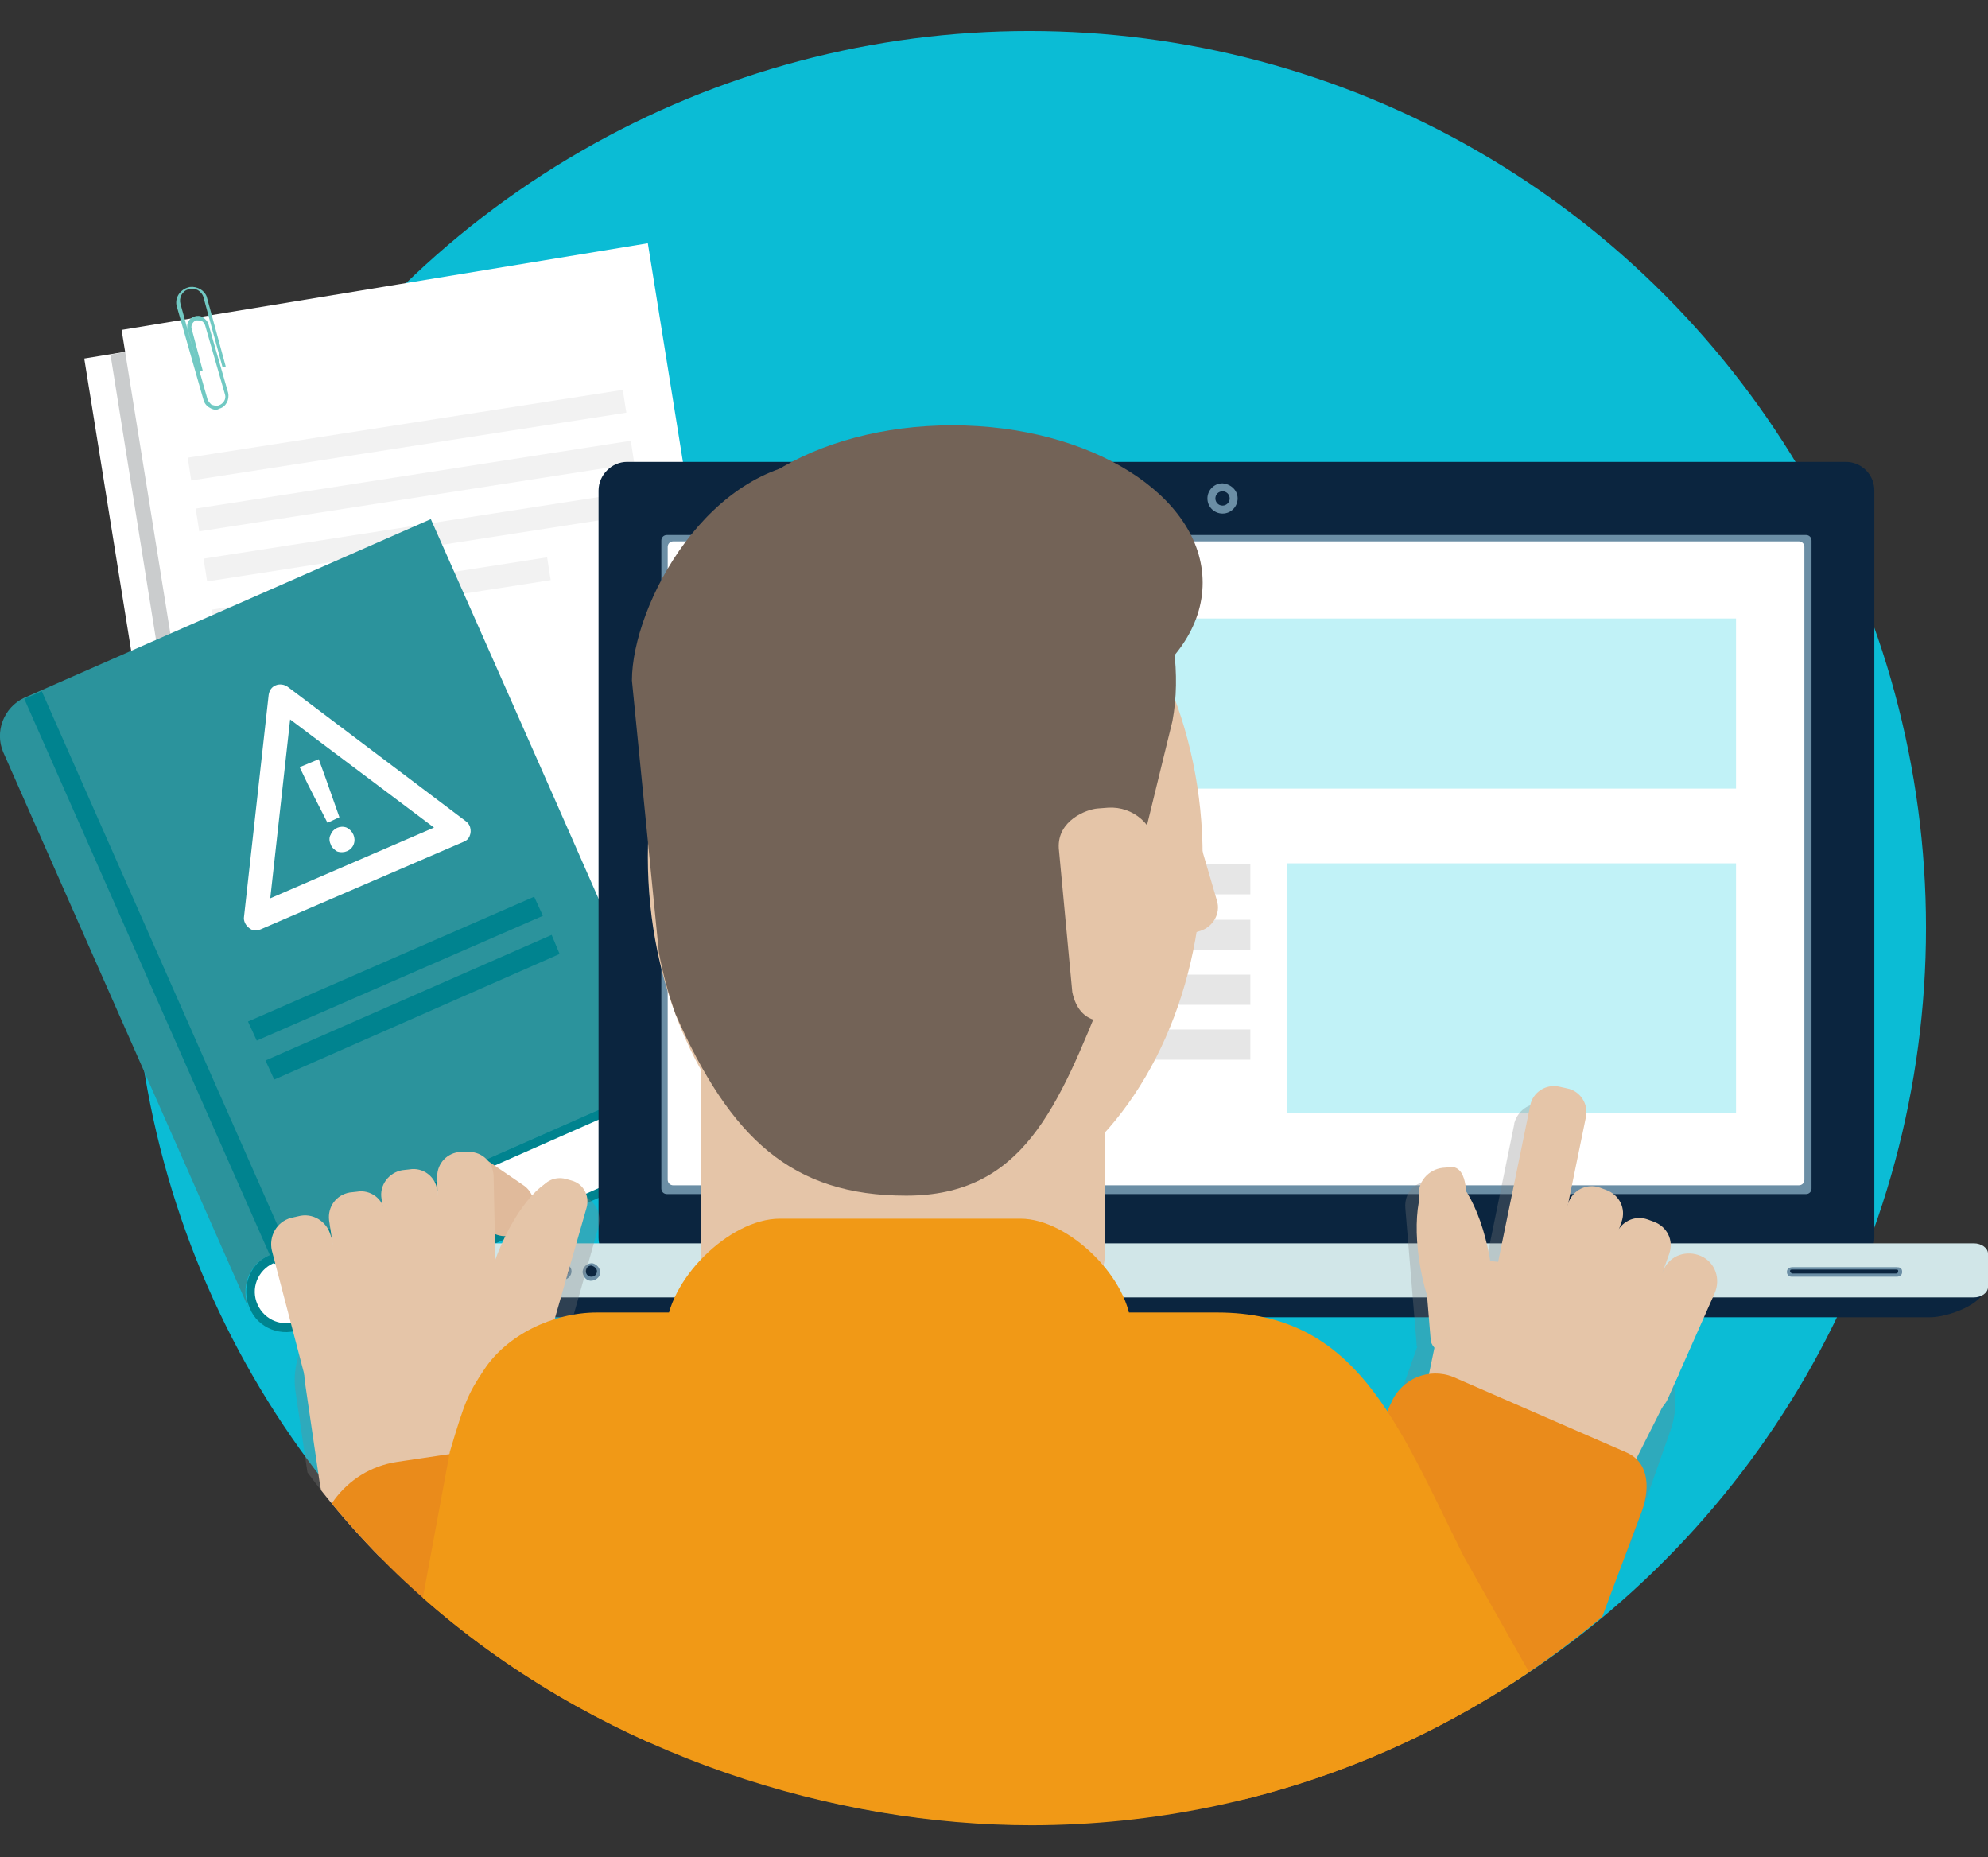
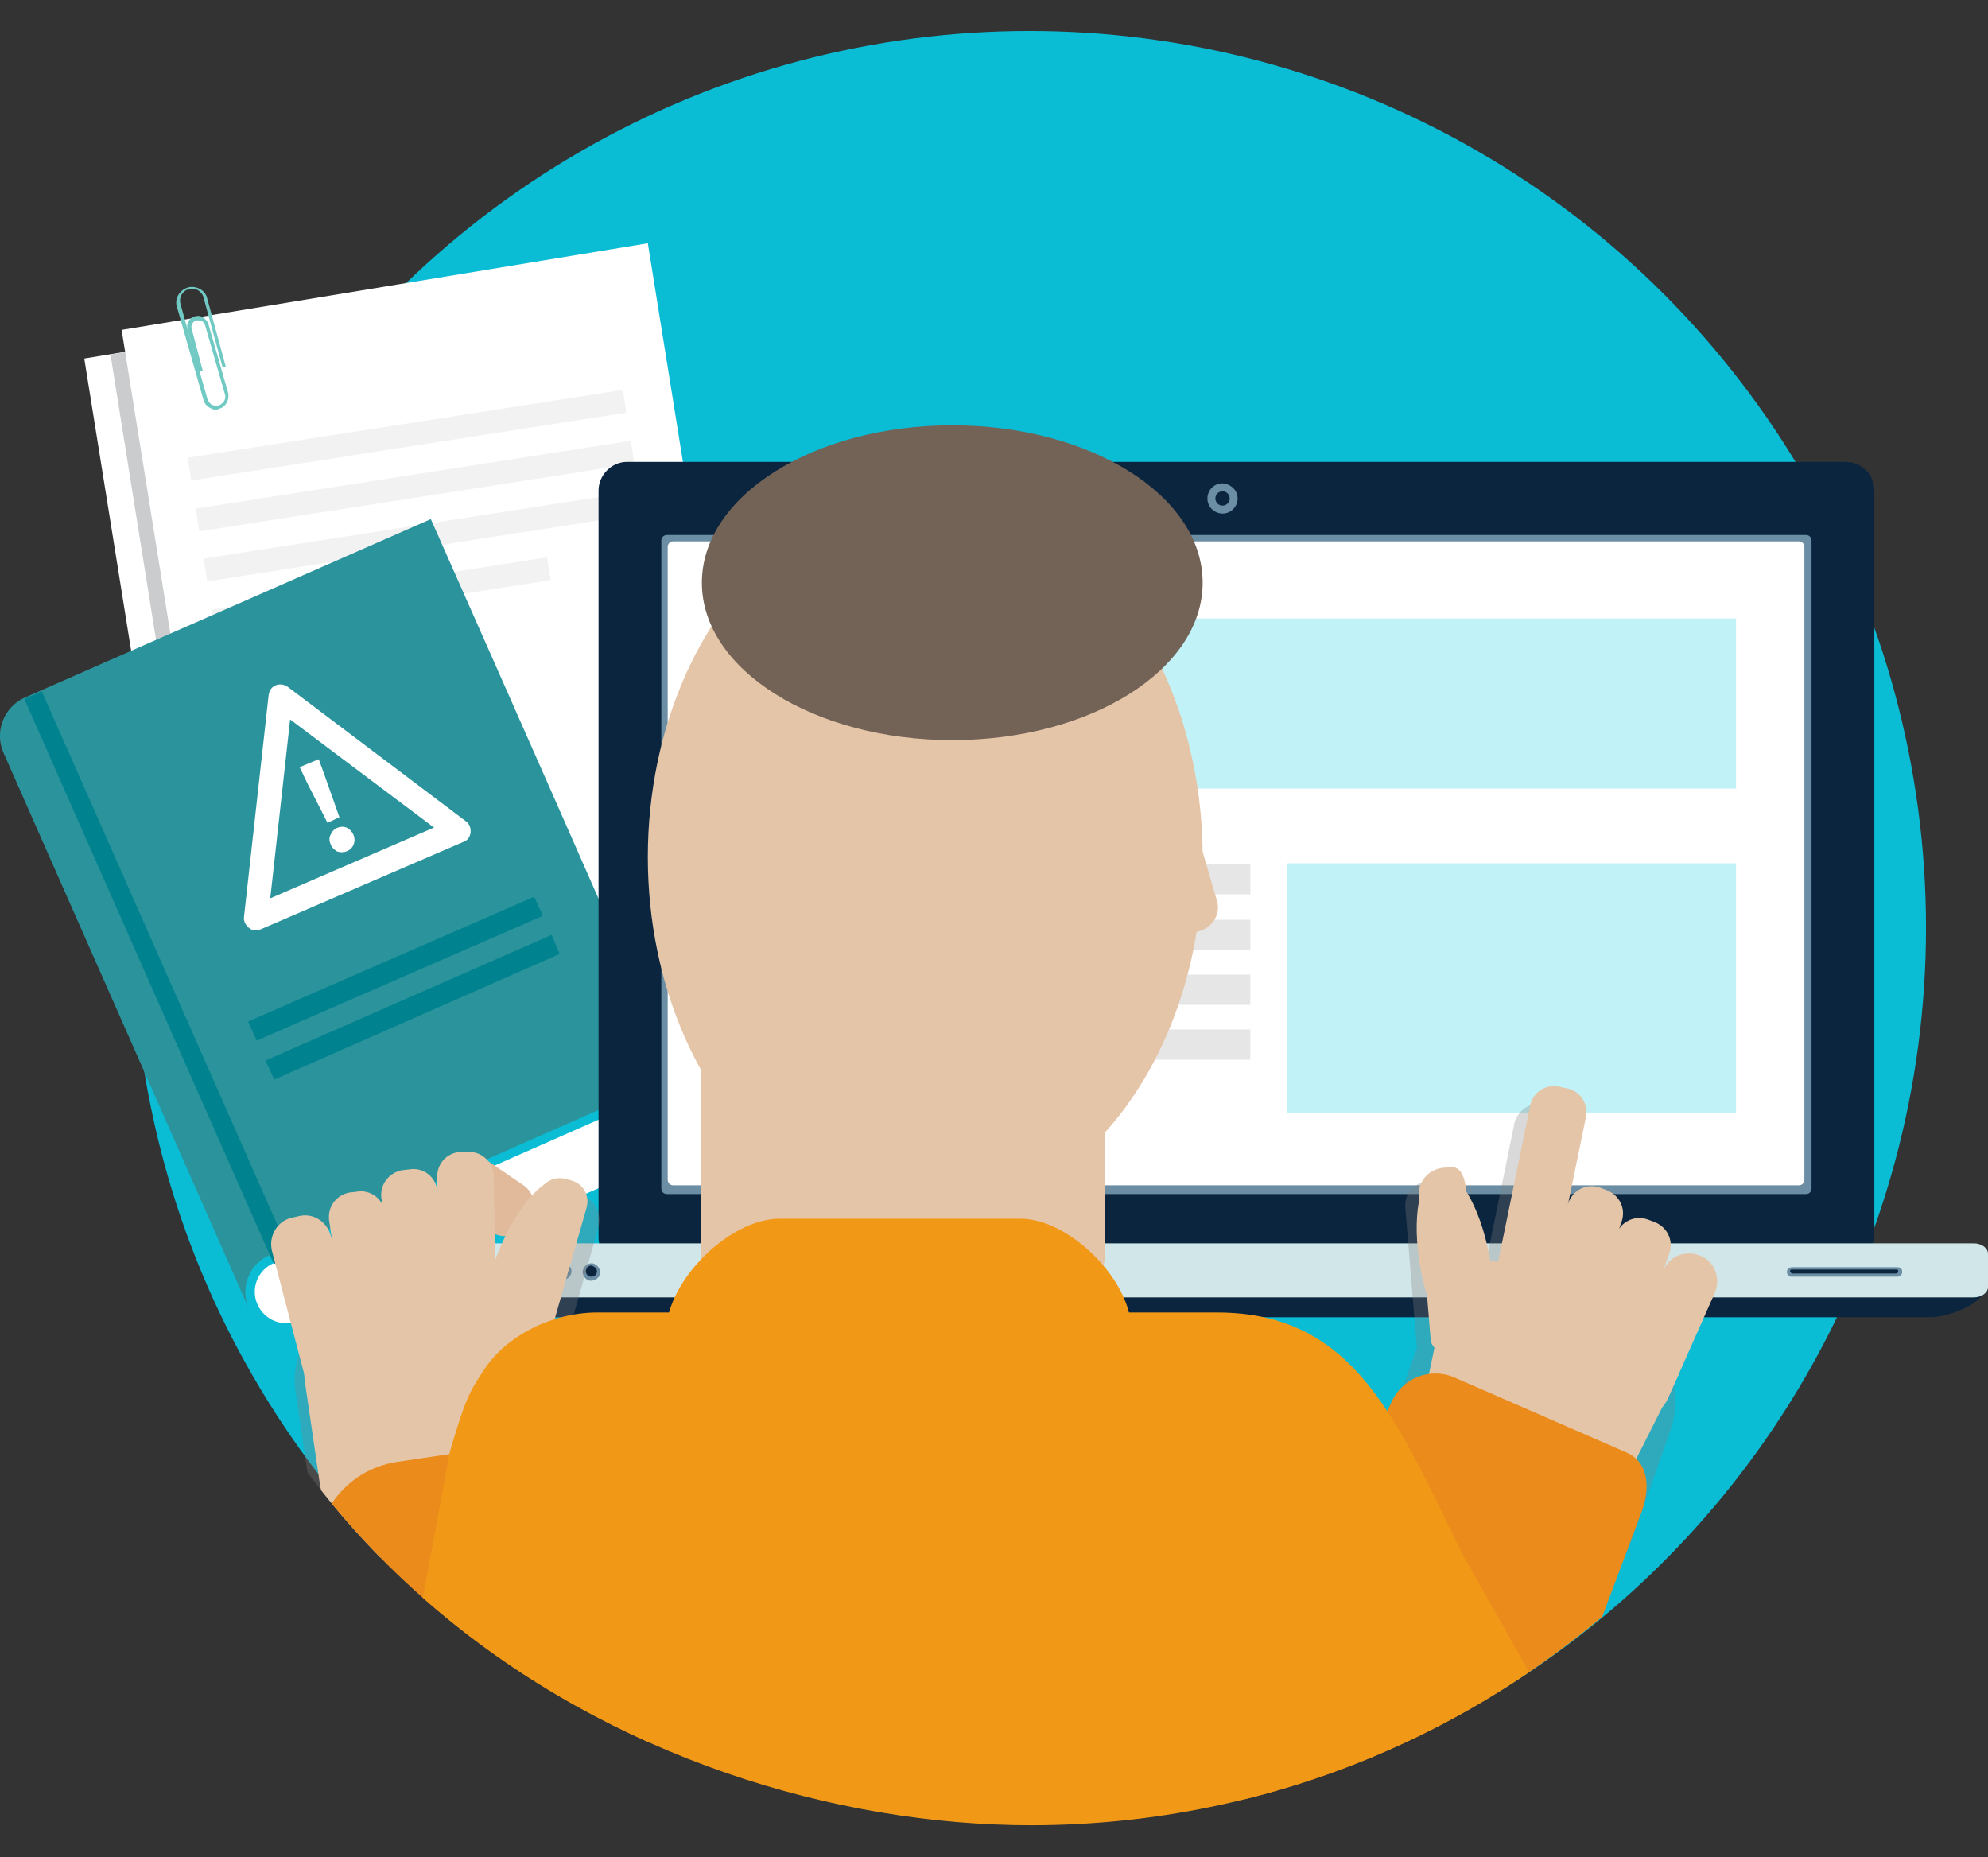
<svg xmlns="http://www.w3.org/2000/svg" enable-background="new 0 0 250.1 233.6" viewBox="0 0 250.1 233.6">
  <rect x="0" y="0" width="250.1" height="233.6" fill="#333333" stroke="none" />
  <clipPath id="a">
    <path d="m241.3 118c0 61.6-49.9 111.5-111.5 111.6-49.6 0-112.5-34.3-112.5-113.9-.1-61.6 50.8-109.2 112.5-109.2 61.6 0 111.5 49.9 111.5 111.5z" />
  </clipPath>
  <circle cx="129.5" cy="116.7" fill="#0bbcd5" r="112.8" />
  <path d="m91.2 123.9-66.2 10.9-14.4-89.7 66.2-10.9z" fill="#fff" />
  <path d="m51.6 78.4-2.6.4-2.8-17.4 2.6-.4z" fill="#44b661" />
  <path d="m55.8 77.7-2.6.4-2.9-18.1 2.6-.4z" fill="#2e9d50" />
  <path d="m60 77-2.5.4-3.7-22.8 2.6-.5z" fill="#1e8541" />
  <path d="m64.1 76.3-2.6.5-3.4-21.6 2.6-.4z" fill="#f6a2a4" />
  <path d="m68.3 75.6-2.6.5-4.1-25.8 2.6-.4z" fill="#f38480" />
  <path d="m72.7 74.9-2.6.5-4.3-27.1 2.5-.4z" fill="#f06d61" />
  <g fill="#414141">
    <path d="m75.4 74.6-37 6.1v-.3l36.9-6z" />
-     <path d="m51.1 90-11.9 1.9-.2-1 11.9-1.9z" />
    <path d="m77.4 87.3-37.9 6.2-.1-.5 37.9-6.2z" />
    <path d="m77.6 88.8-37.9 6.2-.1-.5 38-6.2z" />
    <path d="m68.5 92.1-28.5 4.7-.1-.5 28.5-4.7z" />
    <path d="m52.5 98.7-11.9 2-.2-1 11.9-2z" />
    <path d="m78.8 96-37.9 6.3-.1-.5 37.9-6.3z" />
    <path d="m79 97.5-37.9 6.3-.1-.5 37.9-6.3z" />
    <path d="m69.9 100.8-28.5 4.7-.1-.5 28.5-4.7z" />
    <path d="m53.9 107.5-11.9 2-.2-1 11.9-2z" />
    <path d="m80.2 104.8-37.9 6.3-.1-.5 37.9-6.3z" />
    <path d="m80.4 106.3-37.9 6.3-.1-.5 38-6.3z" />
    <path d="m71.3 109.6-28.5 4.7-.1-.5 28.5-4.7z" />
    <path d="m55.3 116.7-11.8 2-.2-1 11.9-2z" />
    <path d="m81.7 114.1-37.9 6.2-.1-.5 37.9-6.2z" />
    <path d="m81.9 115.6-37.9 6.2-.1-.5 37.9-6.2z" />
    <path d="m72.8 118.9-28.5 4.6-.1-.5 28.5-4.6z" />
  </g>
  <path d="m25.9 104.9 1.5 9.6 11.3-1.8-1.6-9.7z" fill="#90d7f1" />
  <path d="m24 93.1 1.5 9.6 11.3-1.8-1.6-9.7z" fill="#f0a01f" />
  <path d="m27.8 116.7 1.5 9.6 11.2-1.8-1.5-9.7z" fill="#f06d61" />
  <path d="m25 73.3-4.1.7-.1-1 4.1-.7z" fill="#414141" />
  <path d="m36.4 73.1-15.2 2.5-.1-.5 15.2-2.5z" fill="#414141" />
  <path d="m36.6 74.6-15.2 2.5v-.5l15.1-2.5z" fill="#414141" />
  <path d="m33.7 76.8-12 2-.1-.5 12-2z" fill="#414141" />
-   <path d="m23.7 65.3-4.1.7-.1-1 4.1-.7z" fill="#414141" />
  <path d="m35.1 65.1-15.2 2.5-.1-.5 15.2-2.5z" fill="#414141" />
  <path d="m35.3 66.6-15.2 2.5v-.5l15.1-2.5z" fill="#414141" />
  <path d="m32.4 68.8-12 2v-.5l11.9-2z" fill="#414141" />
  <path d="m28 132.9 63-10.3-14.2-88.4-62.9 10.4z" fill="#cacccd" />
  <path d="m95.9 120.3-66.2 10.9-14.4-89.7 66.2-10.9z" fill="#fff" />
  <path d="m27.4 51.5c-.3.1-.7 0-1-.2-.4-.2-.7-.6-.8-1l-3.4-11.9c-.2-1.1.6-2.1 1.7-2.3.9-.1 1.8.4 2.1 1.2l2.4 8.8-.4.1-2.4-8.8c-.1-.4-.4-.7-.7-.9-.4-.2-.8-.2-1.2-.1-.8.2-1.2 1.1-1 1.8l2.1 7.6-1.2-4.4c-.2-.7.2-1.4.9-1.6.3-.1.7-.1 1 .1s.6.5.7.8l2.5 8.7c.2.9-.3 1.8-1.1 2zm-2.3-4.8 1 3.5c.1.3.3.5.5.7.3.1.6.2.9.1.6-.2 1-.8.8-1.4l-2.5-8.7c-.1-.2-.2-.4-.4-.5s-.5-.1-.7-.1c-.4.1-.7.6-.6 1l1.4 5.3z" fill="#71c9c3" />
  <path d="m23.5 53.3h55.4v2.9h-55.4z" fill="#f2f2f2" transform="matrix(.988 -.154 .154 .988 -7.812 8.535)" />
  <path d="m24.5 59.7h55.4v2.9h-55.4z" fill="#f2f2f2" transform="matrix(.988 -.154 .154 .988 -8.78 8.764)" />
  <path d="m25.5 66h55.4v2.9h-55.4z" fill="#f2f2f2" transform="matrix(.988 -.154 .154 .988 -9.747 8.992)" />
  <path d="m26.6 73.4h42.7v2.9h-42.7z" fill="#f2f2f2" transform="matrix(.988 -.154 .154 .988 -10.941 8.262)" />
-   <path clip-rule="evenodd" d="m38.1 167.1 51.2-22.6-4.1-9.3-51.2 22.6c-2.6 1.1-3.7 4.2-2.6 6.7 1 2.6 4.1 3.8 6.7 2.6z" fill="#00838f" fill-rule="evenodd" />
  <path clip-rule="evenodd" d="m37.6 166.1 51.2-22.6-3.2-7.2-51.2 22.6c-2 .9-2.9 3.2-2 5.2s3.2 2.9 5.2 2z" fill="#fff" fill-rule="evenodd" />
  <path clip-rule="evenodd" d="m.4 94.6 30.9 70c-1.1-2.6 0-5.6 2.6-6.7l51.2-22.6c-11.3-25.7-19.5-44.3-30.9-70l-51.2 22.5c-2.5 1.2-3.7 4.2-2.6 6.8z" fill="#2b939c" fill-rule="evenodd" />
  <path d="m18.6 84.1h2.4v77.7h-2.4z" fill="#00838f" transform="matrix(.915 -.404 .404 .915 -47.938 18.478)" />
  <path clip-rule="evenodd" d="m31.2 128.5 36-15.7 1.1 2.4-36 15.7z" fill="#00838f" fill-rule="evenodd" />
  <path clip-rule="evenodd" d="m33.4 133.4 36-15.8 1 2.4-35.9 15.8z" fill="#00838f" fill-rule="evenodd" />
  <path d="m58.3 105.9-25.5 11c-.5.2-1.1.2-1.5-.2-.4-.3-.7-.9-.6-1.4l3.1-27.9c.1-.6.4-1 .9-1.2s1.1-.1 1.5.2l22.4 16.9c.7.5.8 1.5.3 2.2-.1.1-.3.3-.6.4zm-24.3 7.1 20.6-8.9-18.1-13.6z" fill="#fff" />
  <path d="m41.6 106.2c-.2-.4-.2-.9 0-1.2.3-.8 1.2-1.2 2-.9.8.4 1.2 1.3.9 2.1s-1.2 1.2-2.1.9c-.3-.2-.7-.5-.8-.9zm-2.9-7.6-1-2.1 2.4-1 .8 2.2 1.8 5.1-1.5.7z" fill="#fff" />
  <path d="m78.9 58.1h153.3c2 0 3.6 1.6 3.6 3.6v94c0 2-1.6 3.6-3.6 3.6h-153.3c-2 0-3.6-1.6-3.6-3.6v-94c-0-1.9 1.6-3.6 3.6-3.6z" fill="#0b253f" />
  <path d="m249.7 161.9c0 2.1-4.6 3.8-6.9 3.8h-176.9c-2.3 0-6.9-1.7-6.9-3.8z" fill="#0b253f" />
  <path d="m250.1 161.9c0 .7-.8 1.3-1.8 1.3h-188c-1 0-1.8-.6-1.8-1.3v-4.2c0-.7.8-1.3 1.8-1.3h188c1 0 1.8.6 1.8 1.3z" fill="#d1e6e8" />
  <path d="m238.9 159.9c0 .2-.2.4-.4.4h-13.2c-.2 0-.3-.2-.3-.4 0-.3.1-.4.3-.4h13.2c.3.1.4.2.4.4.1 0 .1 0 0 0z" fill="#0b253f" />
  <path d="m238.6 159.4h-13.1c-.4 0-.7.2-.7.6 0 .3.2.6.6.6h.1 13.1c.4 0 .7-.2.7-.6 0-.5-.3-.6-.7-.6zm-.1.8h-13c-.1 0-.2-.1-.3-.2 0 0 0 0 0-.1 0-.2.1-.2.3-.2h13c.2 0 .3 0 .3.2s-.1.3-.3.3z" fill="#6b8ea5" />
  <path d="m75.5 159.9c.1.6-.4 1.1-1 1.2s-1.1-.4-1.2-1c0-.1 0-.1 0-.2.1-.6.6-1 1.2-1 .5.1.9.5 1 1z" fill="#6b8ea5" />
  <path d="m75.1 159.9c0 .4-.3.7-.7.7-.4 0-.7-.3-.7-.7 0-.4.3-.7.7-.7.4.1.7.4.7.7z" fill="#0b253f" />
  <path d="m71.9 159.9c0 .6-.5 1.1-1.1 1.1s-1.1-.5-1.1-1.1.5-1.1 1.1-1.1c.6.1 1.1.6 1.1 1.1z" fill="#6b8ea5" />
  <path d="m71.5 159.9c0 .4-.3.7-.7.7-.4 0-.7-.3-.7-.7 0-.4.3-.7.7-.7.4.1.7.3.7.7z" fill="#0b253f" />
  <path d="m84 67.7h142.4c.4 0 .7.3.7.7v80.4c0 .4-.3.7-.7.7h-142.4c-.4 0-.7-.3-.7-.7v-80.4c0-.4.3-.7.7-.7z" fill="#fff" />
  <path d="m227.2 67.3h-143.3c-.4 0-.7.3-.7.7v81.5c0 .4.3.7.7.7h143.3c.4 0 .7-.3.7-.7v-81.5c0-.4-.3-.7-.7-.7zm-.2 81.1c0 .4-.3.7-.7.7h-141.6c-.4 0-.7-.3-.7-.7v-79.6c0-.4.3-.7.7-.7h141.6c.4 0 .7.3.7.7z" fill="#6b8ea5" />
  <path d="m155.7 62.7c0 1-.8 1.9-1.9 1.9-1 0-1.9-.8-1.9-1.9 0-1 .8-1.9 1.9-1.9 1.1.1 1.9.9 1.9 1.9z" fill="#6b8ea5" />
  <path d="m154.7 62.7c0 .5-.4.9-.9.9s-.9-.4-.9-.9.4-.9.9-.9c.5-0 .9.4.9.9z" fill="#0b253f" />
  <path d="m93.5 77.8h124.9v21.4h-124.9z" fill="#c1f2f7" />
  <path d="m161.9 108.6h56.5v31.4h-56.5z" fill="#c1f2f7" />
  <path d="m93.1 108.7h64.2v3.8h-64.2z" fill="#e6e6e6" />
  <path d="m93.1 115.7h64.2v3.8h-64.2z" fill="#e6e6e6" />
  <path d="m93.1 122.6h64.2v3.8h-64.2z" fill="#e6e6e6" />
  <path d="m93.1 129.5h64.2v3.8h-64.2z" fill="#e6e6e6" />
  <path d="m93.1 136.5h32.7v3.8h-32.7z" fill="#e6e6e6" />
  <g clip-path="url(#a)">
    <path d="m38.8 155.1.2-.1c1.8-.5 3.7.6 4.2 2.5l.1.3-.3-1.8c-.3-1.9 1-3.6 2.9-3.9h.2c1.5-.2 3 .5 3.6 1.9l-.1-.8c-.3-1.9 1-3.6 2.9-3.9h.2c1.9-.3 3.6 1 3.9 2.9l.2 1-.1 9.2c0-1.9 1.5-3.4 3.4-3.5h.2c1.9 0 3.5 1.5 3.5 3.4l.2-1.6c.1-.3.2-.5.3-.8 1.6-4.1 3.9-7.4 5.9-8.8 1.3-1.2 3.3-1.1 4.4.2.7.8 1 1.9.7 3l-4.6 16.3c-.1.2-.1.3-.2.5l2.1 14.1c.8 5.8-3.2 11.3-9 12.1l-12 1.8c-5.8.8-11.3-3.2-12.2-9l-2.2-14.9c-.4-2.5.2-5.1 1.5-7.3l-2.3-8.8c-.6-1.6.5-3.5 2.4-4z" fill="gray" opacity=".3" />
    <path d="m48.5 160.5 5.8-.9c6.6-1 12.7 3.6 13.6 10.1l1.8 12.3c1 6.6-3.6 12.7-10.1 13.6l-5.8.9c-6.6 1-12.7-3.6-13.6-10.1l-1.8-12.3c-1-6.5 3.5-12.6 10.1-13.6z" fill="#e5c5a8" />
    <path d="m36.6 153.2.9-.2c1.8-.5 3.6.6 4.1 2.4l4.4 16.8c.5 1.8-.6 3.6-2.4 4.1l-.9.2c-1.8.5-3.6-.6-4.1-2.4l-4.4-16.8c-.4-1.8.6-3.6 2.4-4.1z" fill="#e5c5a8" />
    <path d="m62.3 169.4 5.5-19.2c.4-1.5 1.9-2.3 3.4-1.9l.7.2c1.5.4 2.3 1.9 1.9 3.4l-5.5 19.2c-.4 1.5-1.9 2.3-3.4 1.9l-.7-.2c-1.5-.5-2.3-2-1.9-3.4z" fill="#e5c5a8" />
    <path d="m44 150 .9-.1c1.7-.3 3.3.9 3.5 2.6l1.9 12.7c.3 1.7-.9 3.3-2.6 3.5l-.9.1c-1.7.3-3.3-.9-3.5-2.6l-1.9-12.7c-.2-1.7.9-3.2 2.6-3.5z" fill="#e5c5a8" />
    <path d="m50.6 147.2.9-.1c1.7-.3 3.3.9 3.5 2.6l1.8 11.9c.3 1.7-.9 3.3-2.6 3.5l-.9.1c-1.7.3-3.3-.9-3.5-2.6l-1.8-11.8c-.3-1.7.9-3.3 2.6-3.6z" fill="#e5c5a8" />
    <path d="m66.6 153.5-.6.8c-1 1.3-2.9 1.6-4.3.6l-5.4-3.7c-1.3-1-1.6-2.9-.6-4.3l.6-.8c1-1.3 2.9-1.6 4.3-.6l5.4 3.7c1.3 1 1.6 2.9.6 4.3z" fill="#e0ba9b" />
    <path d="m59.4 165.6h-1c-1.7 0-3-1.3-3.1-2.9 0 0 0 0 0-.1l-.3-14.6c0-1.7 1.3-3 2.9-3.1h.1 1c1.7 0 3 1.3 3.1 3l.3 14.6c0 1.7-1.3 3.1-3 3.1z" fill="#e5c5a8" />
    <path d="m212.3 159.7-.2-.1c-1.7-.8-3.8-.1-4.6 1.6l-.1.3.6-1.8c.6-1.8-.3-3.8-2.1-4.4l-.2-.1c-1.4-.5-3 0-3.9 1.2l.3-.7c.6-1.8-.3-3.8-2.1-4.4l-.2-.1c-1.8-.6-3.7.3-4.4 2.1l-.4 1 2.4-11.6c.3-1.8-.8-3.5-2.6-3.8h-.1-.2c-1.8-.4-3.5.6-4 2.4v.1l-3.9 19.1c0-.3-.1-.6-.1-.9-.8-4.4-2.4-8-4.1-9.8-1-1.4-3-1.7-4.4-.6-.9.6-1.3 1.7-1.2 2.8l1.4 16.9c0 .2 0 .4.1.5l-4.8 13.5c-1.9 5.6 1 11.7 6.5 13.6l11.5 4c5.6 1.9 11.7-1 13.7-6.5l5-14.2c.8-2.4.8-5.1-.1-7.4l3.9-8.2c.7-1.7-0-3.7-1.7-4.5z" fill="gray" opacity=".3" />
    <g fill="#e5c5a8">
      <path d="m177.4 193.3 18.3 6.5c3.1 1.1 2.7-.6 3.8-3.7l11.6-23c1.2-3-.2-6.4-3.2-7.6h-.1l-18.3-6.5c-3.1-1.1-6.5.5-7.6 3.6l-4.8 23.1c-1.1 3-2.8 6.5.3 7.6z" />
      <path d="m204 178.9c1.8.9 5-1.1 5.8-2.9l5.9-13.3c.8-1.8.1-3.9-1.7-4.7-1.8-.8-3.9-.1-4.7 1.7l-7 14.6c-.8 1.6-.1 3.7 1.7 4.6z" />
      <path d="m181.9 170.2 2.9-.2c.9-.1 1.6-.9 1.5-1.8l-1.9-18.8c-.1-.9-.4-2.4-1.6-2.6l-1.3.1c-1.8.2-3.2 1.8-3 3.6l1.5 18.2c.2.8 1 1.5 1.9 1.5z" />
      <path d="m199 167.4 4.3-12.1c.6-1.6 2.3-2.5 4-1.9l.8.3c1.6.6 2.5 2.3 1.9 4l-4.3 12.1c-.6 1.6-2.3 2.5-4 1.9l-.8-.3c-1.6-.6-2.4-2.4-1.9-4z" />
      <path d="m193.3 162.7 4-11.4c.6-1.6 2.3-2.5 4-1.9l.8.3c1.6.6 2.5 2.3 1.9 4l-4 11.4c-.6 1.6-2.3 2.5-4 1.9l-.8-.3c-1.6-.6-2.4-2.3-1.9-4z" />
      <path d="m187.7 162.5 4.8-23.4c.3-1.7 2-2.8 3.7-2.4l.9.2c1.7.3 2.8 2 2.4 3.7l-4.8 23.4c-.3 1.7-2 2.8-3.7 2.4l-.9-.2c-1.7-.4-2.8-2-2.4-3.7z" />
      <ellipse cx="182.9" cy="158.8" rx="4.4" ry="11.7" transform="matrix(.984 -.181 .181 .984 -25.67 35.657)" />
    </g>
    <path d="m182.3 237.2-24.3-10c-3.1-1.3-4.5-4.8-3.3-7.8l20.3-42.9c1.3-3.1 4.8-4.5 7.8-3.3l21.8 9.5c3 1.3 3 4.8 1.8 7.8l-16.3 43.4c-1.2 3.1-4.7 4.5-7.8 3.3z" fill="#ea8b1b" />
    <path d="m49.9 183.9 14.1-2.1c6.6-1 12.7 3.6 13.6 10.1l3.9 26.1c1 6.6-3.6 12.7-10.1 13.6l-14.1 2.1c-6.6 1-12.7-3.6-13.6-10.1l-3.9-26.1c-.9-6.5 3.6-12.6 10.1-13.6z" fill="#ea8b1b" />
    <ellipse cx="66.7" cy="159.4" fill="#e5c5a8" rx="11.8" ry="4.4" transform="matrix(.367 -.93 .93 .367 -106.058 162.91)" />
    <ellipse cx="116.4" cy="107.8" fill="#e5c5a8" rx="34.9" ry="45.5" />
    <path d="m143.2 100.4 2.7-.8c1.6-.5 3.3.5 3.8 2.1l3.4 11.6c.5 1.6-.5 3.3-2.1 3.8l-2.7.8c-1.6.5-3.3-.5-3.8-2.1l-3.4-11.6c-.5-1.6.4-3.3 2.1-3.8z" fill="#e5c5a8" />
-     <path d="m93 127.7h41.2c2.6 0 4.8 2.1 4.8 4.8v25.4c0 2.6-2.1 4.8-4.8 4.8h-41.2c-2.6 0-4.8-2.1-4.8-4.8v-25.4c0-2.7 2.2-4.8 4.8-4.8z" fill="#e5c5a8" />
-     <path d="m114 150.4c-14.4 0-22.1-7.2-29-22.8-.9-2.5-1.6-5.1-2.1-7.7l-3.4-34.3c0-9.4 9.6-27.7 24.8-27.7h19.3c4.8 0 7.9 1 13.2 3.4 6.6 3 12.9 17.7 10.7 29.4l-7.4 30.3c-.2 1.2-.6 2.3-1 3.4-6 14.9-10.4 26-25.1 26z" fill="#736357" />
+     <path d="m93 127.7h41.2c2.6 0 4.8 2.1 4.8 4.8v25.4c0 2.6-2.1 4.8-4.8 4.8h-41.2c-2.6 0-4.8-2.1-4.8-4.8v-25.4c0-2.7 2.2-4.8 4.8-4.8" fill="#e5c5a8" />
    <path d="m141.2 127.7c-1.8 1.2-5.4 1.4-6.3-2.9l-1.7-18.1c-.2-3.5 3.5-4.9 4.9-5l1.3-.1c3.2-.2 5.9 2.2 6.1 5.4l.9 14.6c.4 3.9-1.3 5.8-5.2 6.1z" fill="#e5c5a8" />
    <ellipse cx="119.8" cy="73.3" fill="#736357" rx="31.5" ry="19.8" />
    <path d="m142.3 167.8h-58.5v-.2c0-6.4 7.9-14.3 14.3-14.3h30.3c6.1 0 13.9 7.7 13.9 13.9z" fill="#f19916" />
    <path d="m173.6 235.6h-108.6c-8.1 0-16.4-5.2-15.6-14.1l7.2-38.9c1.9-6.4 2.3-7.3 4.3-10.3 2.8-4.3 8.6-7.2 14.2-7.2h78c17.5 0 22.6 13.7 31 30.6l14 24.8c-.2 8.8-15.7 15.1-24.5 15.1z" fill="#f19916" />
  </g>
</svg>